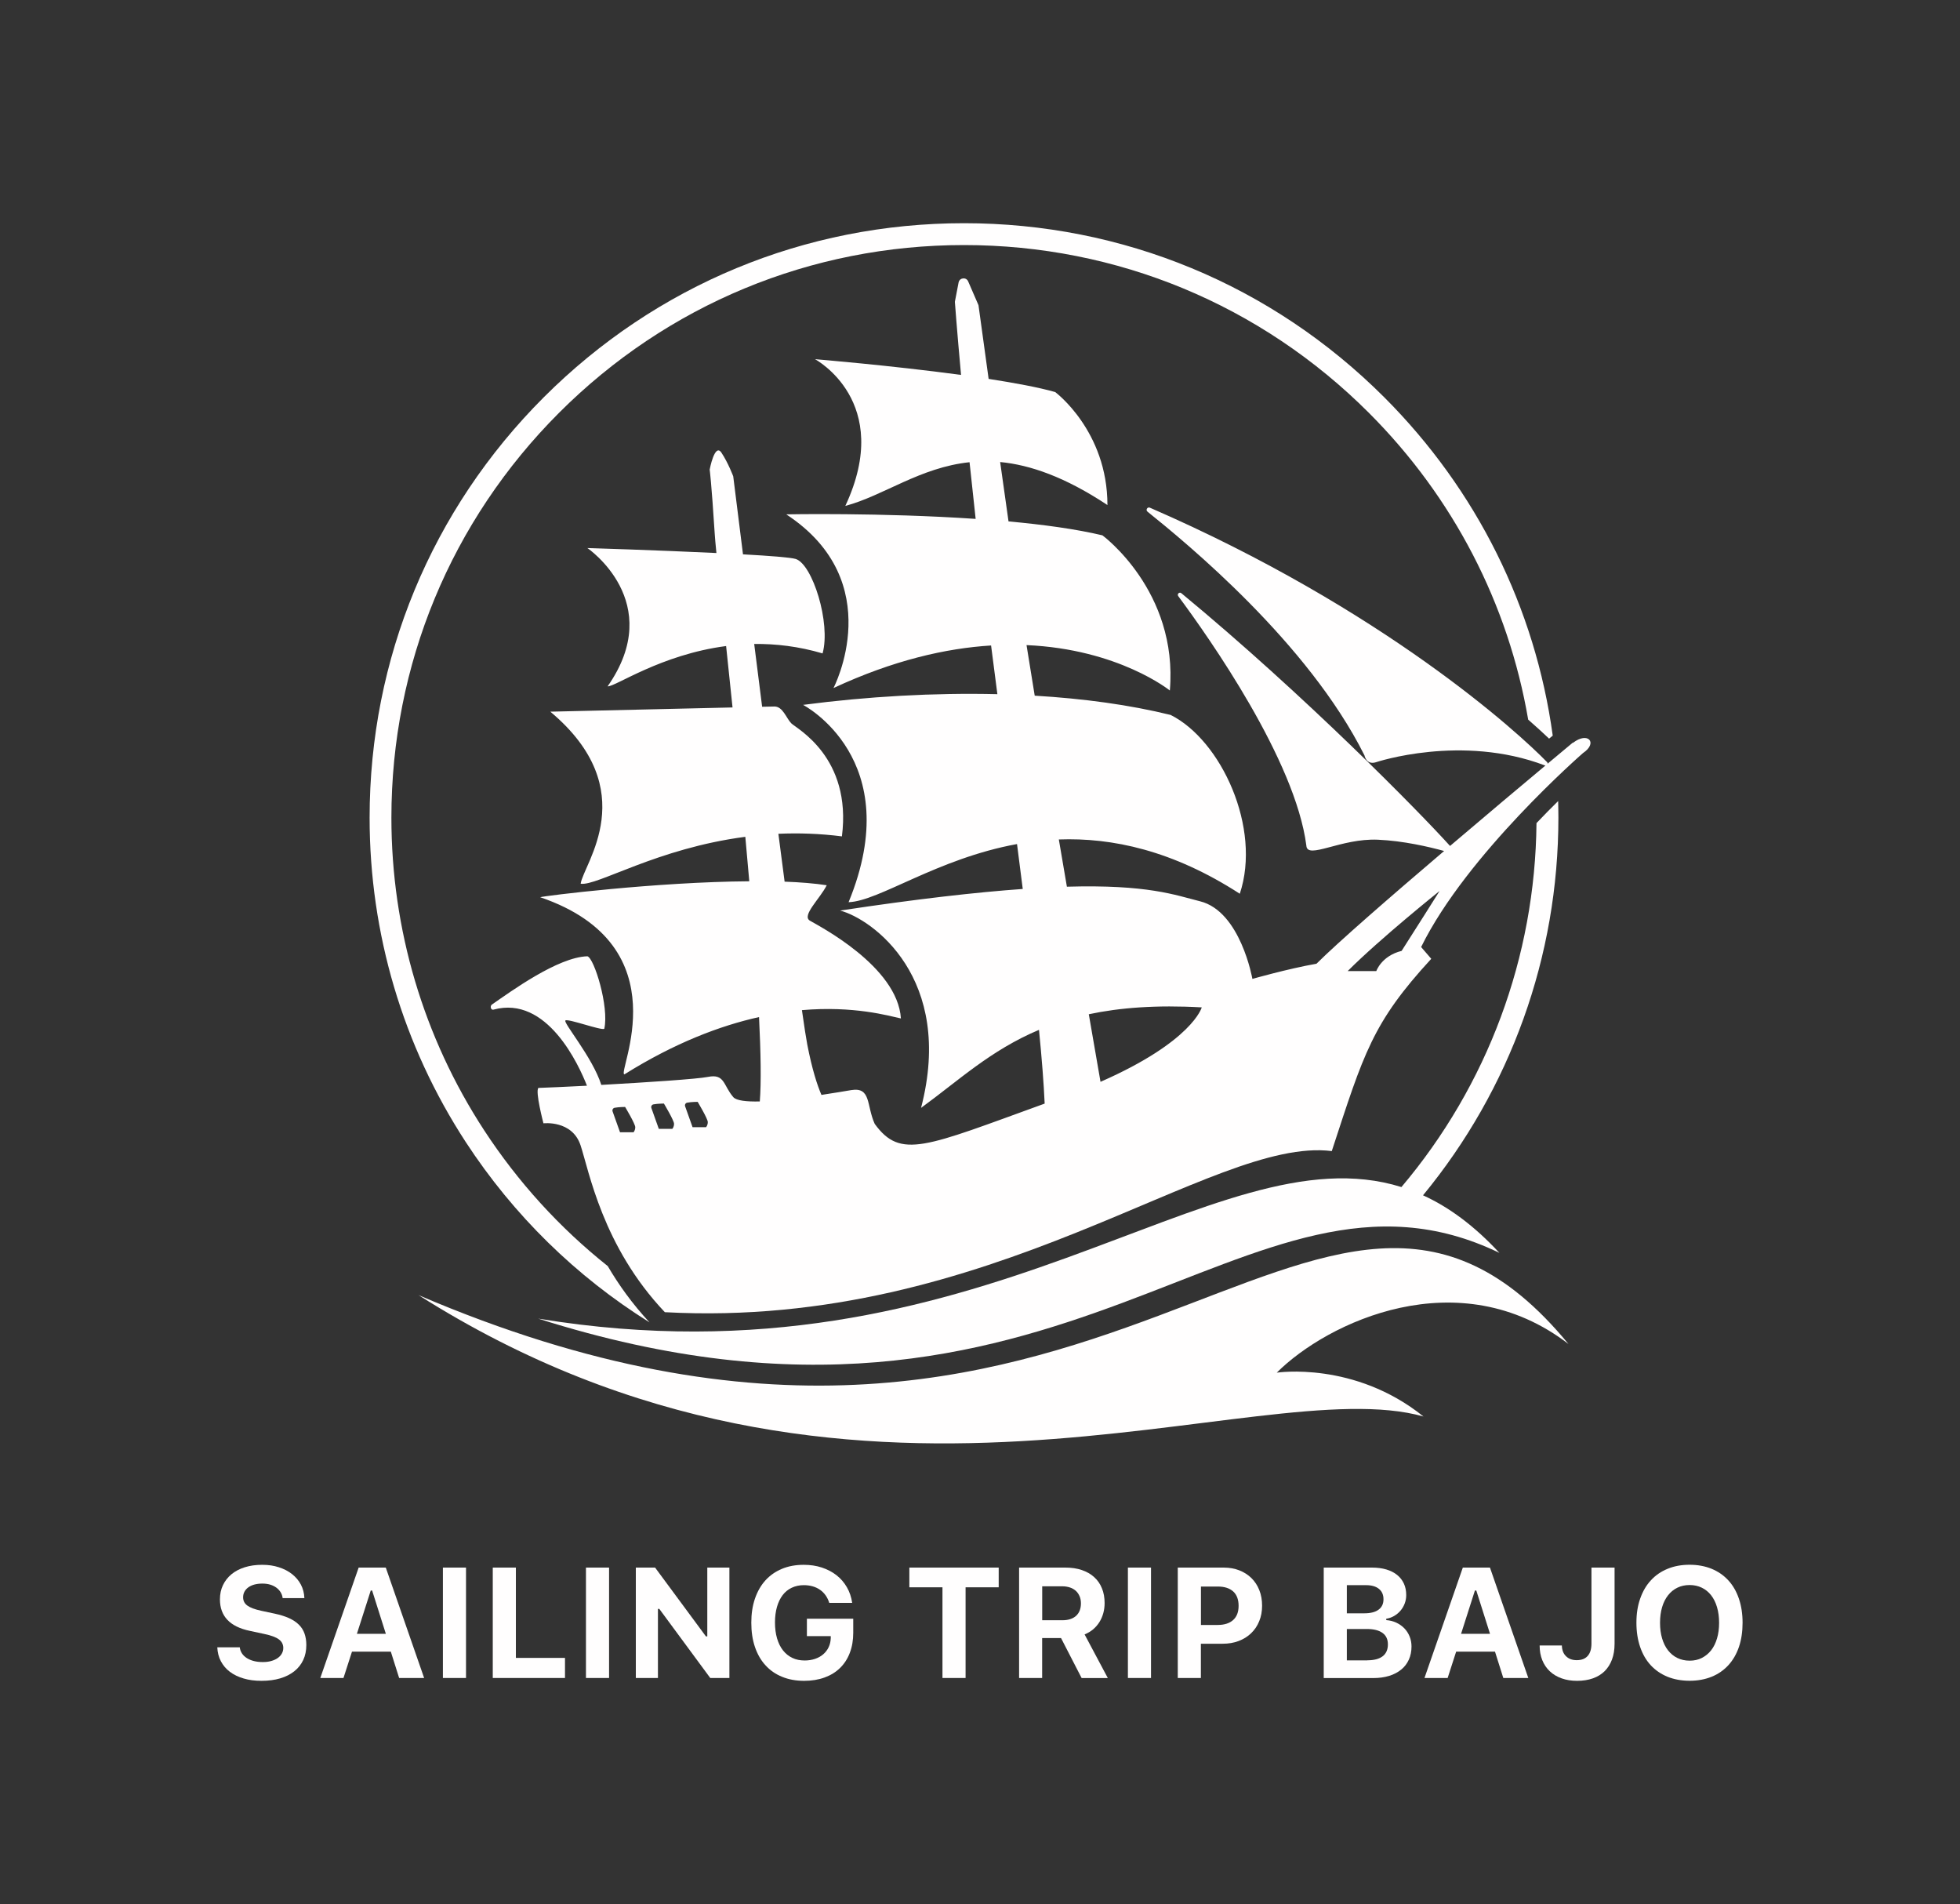
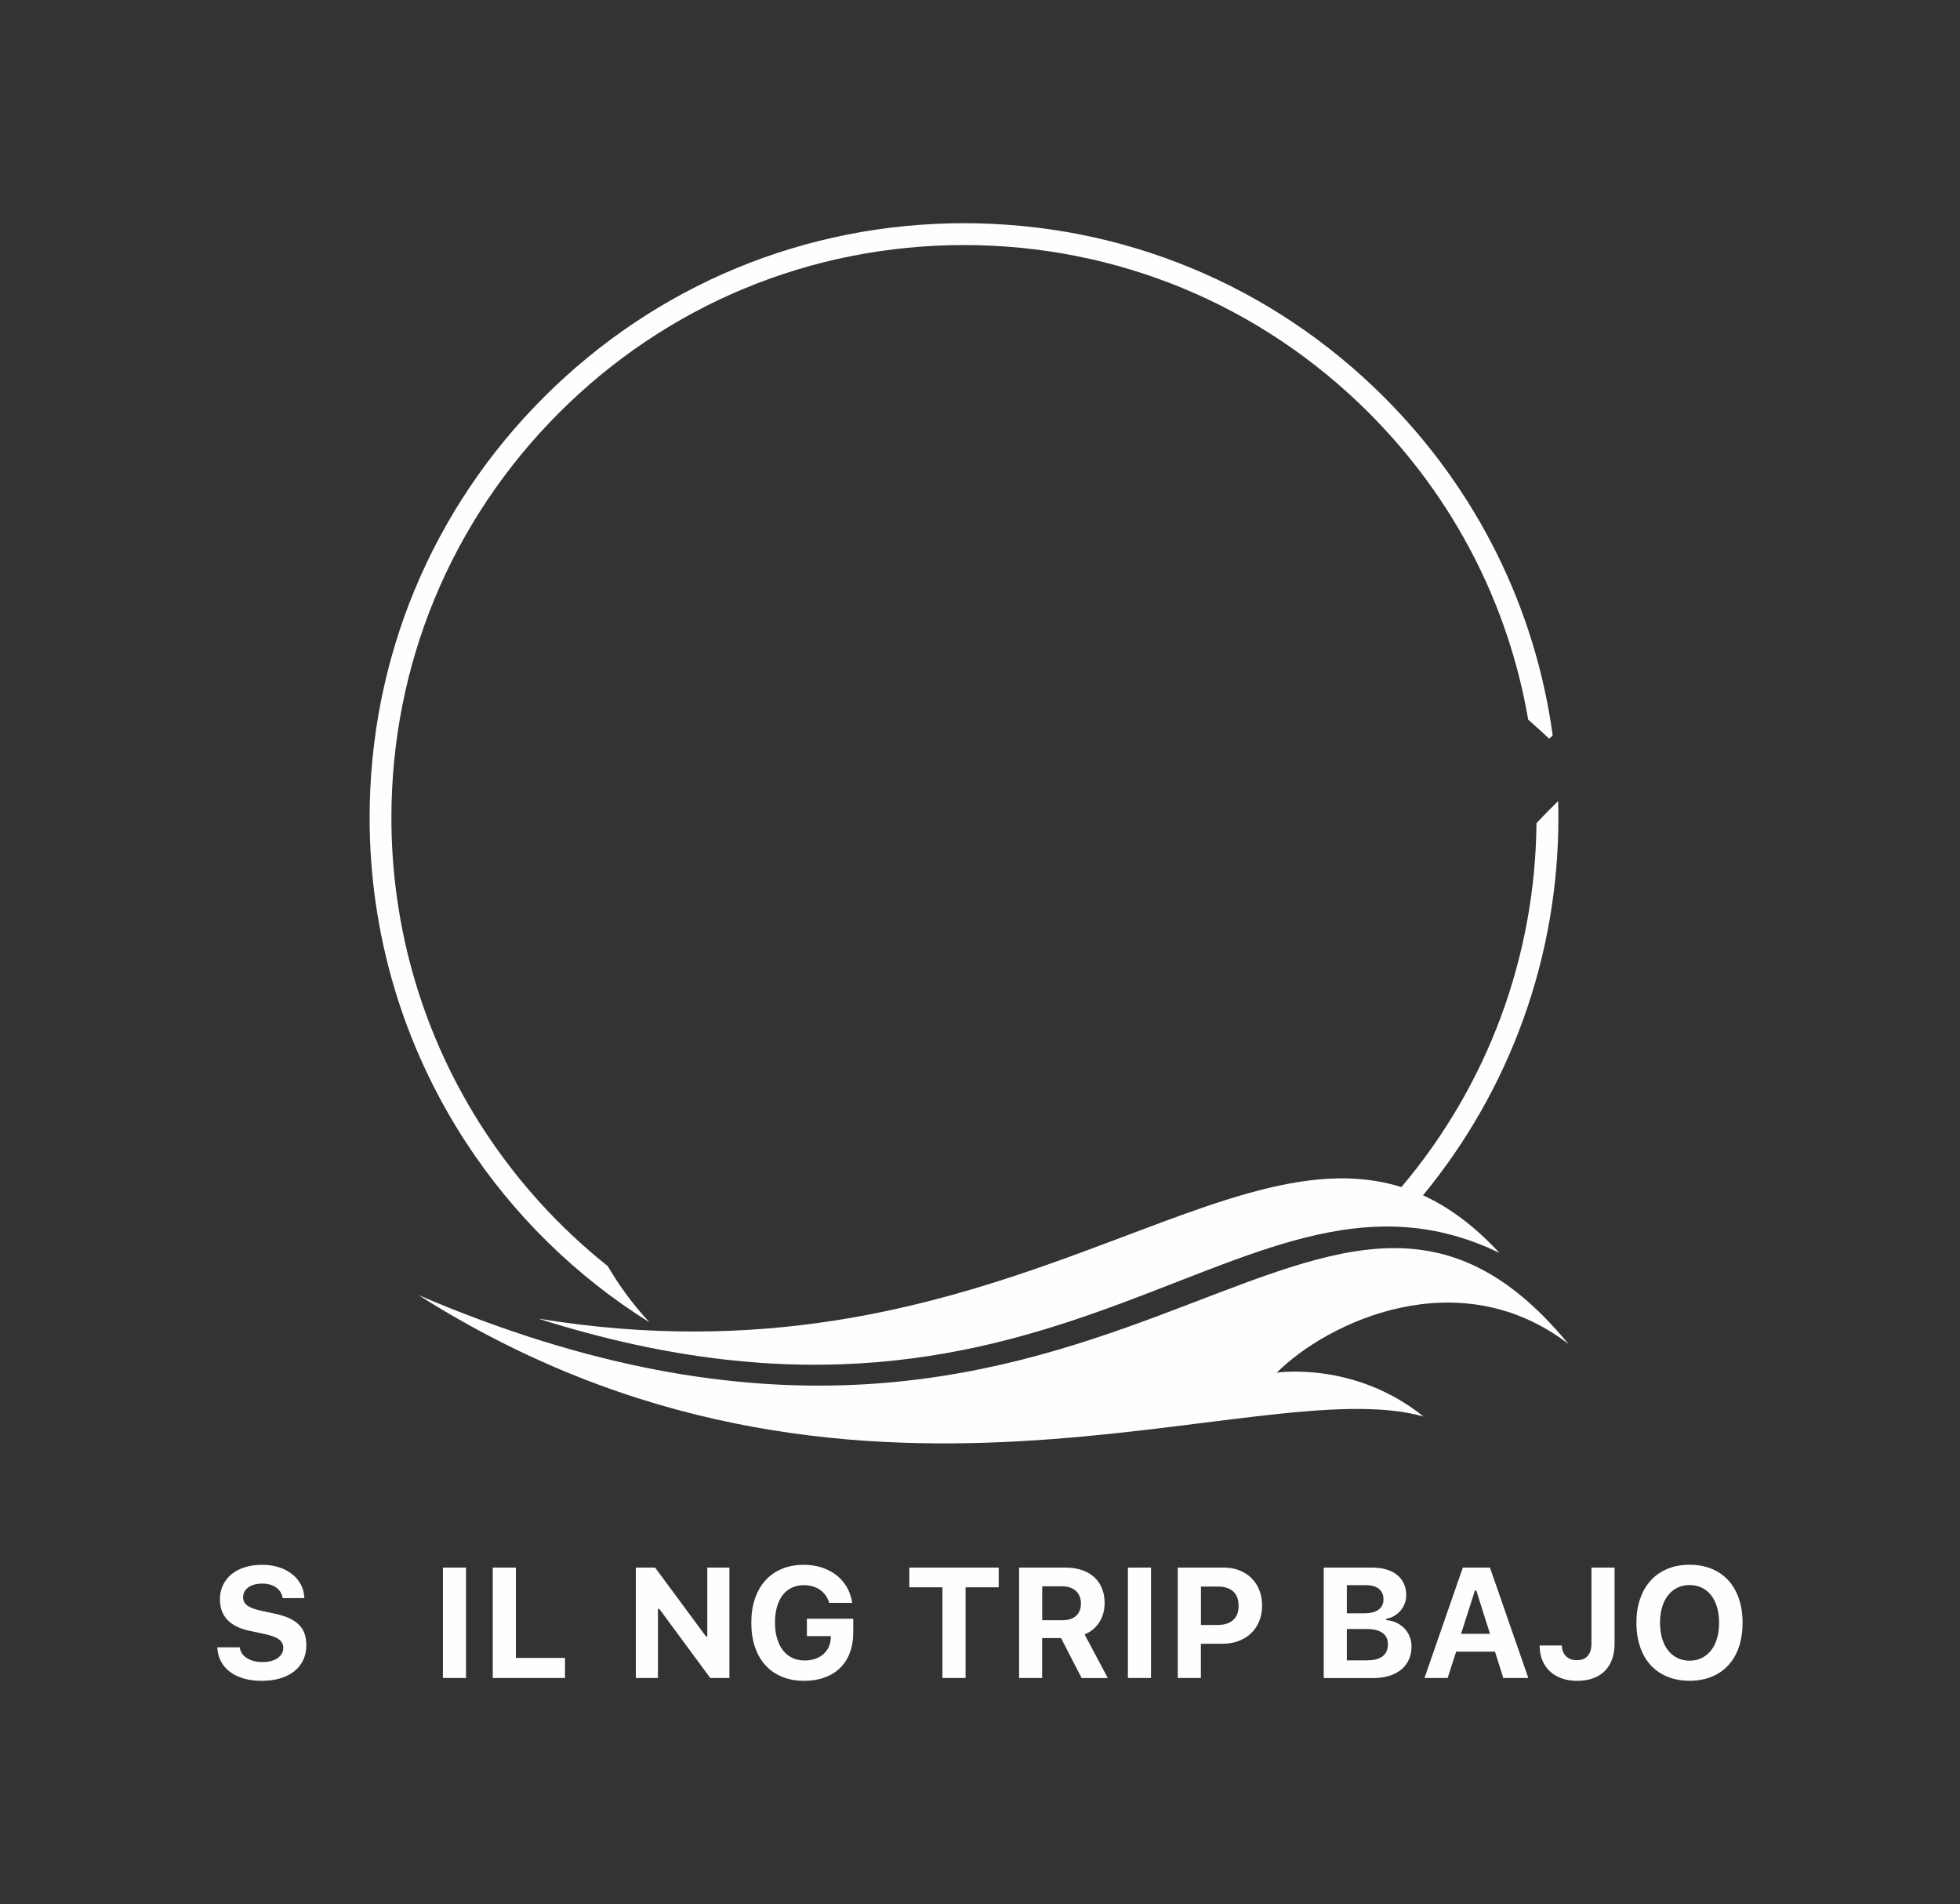
<svg xmlns="http://www.w3.org/2000/svg" id="Layer_1" data-name="Layer 1" viewBox="0 0 311.28 302.33">
  <rect x="0" y="0" width="311.28" height="302.33" fill="#333333" stroke="none" />
  <defs>
    <style>
      .cls-1 {
        fill: #fffefe;
      }
    </style>
  </defs>
  <g>
    <path class="cls-1" d="M66.46,205.63c68.83,43.65,133.1,11.78,159.61,19.28-10.98-8.84-23.3-6.96-23.3-6.96,8.03-8.03,28.92-17.94,46.33-4.55-40.17-48.74-72.58,39.37-182.65-7.77Z" />
-     <path class="cls-1" d="M249.78,117.92s-1.53,1.27-4,3.34c.01-.09,0-.18-.09-.26-4.5-4.65-25.99-24.28-63.07-40.39-.39-.17-.71,.36-.38,.63,6.17,4.96,25.49,20.79,34.44,38.66,.01,.02,.02,.05,.03,.07,.05,.23,.4,1.53,1.87,1.04,0,0,13.52-4.51,26.76,.52,.03,.01,.07,.02,.1,.02-3.71,3.1-9.35,7.83-15.15,12.77-4.71-5.23-23.01-23.9-42.67-40.13-.31-.26-.74,.14-.49,.47,4.91,6.61,18.59,26.02,20.34,39.61,.13,2.28,5.49-1.21,11.38-.94,4.05,.18,8.1,1.13,10.5,1.79-8.39,7.14-16.91,14.54-20.27,17.9-4.55,.8-10.18,2.41-10.18,2.41,0,0-1.87-10.71-8.3-12.32-3.95-.99-8.32-2.69-21.16-2.32-.43-2.49-.86-5-1.28-7.5,8.43-.31,18.08,1.72,28.74,8.62,3.48-10.44-2.95-24.37-10.98-28.39-6.49-1.6-13.83-2.6-21.59-3.06-.49-3.01-.94-5.73-1.3-8.03,14.65,.64,22.76,7.21,22.76,7.21,1.34-15.8-10.71-24.64-10.71-24.64-4.2-1-9.43-1.71-14.91-2.21-.44-3.1-.89-6.29-1.33-9.43,4.79,.46,10.34,2.39,17.04,6.83,0-11.78-8.3-17.94-8.3-17.94-2.65-.75-6.43-1.45-10.57-2.09-.95-6.86-1.61-11.7-1.61-11.7l-1.64-3.78c-.31-.72-1.37-.6-1.52,.17l-.59,3.07s.32,4.41,.98,11.61c-11.19-1.51-23.2-2.5-23.2-2.5,0,0,12.59,6.7,4.82,23.3,6.08-1.62,11.85-6.11,19.73-6.94,.3,2.85,.62,5.86,.97,9-15-1.02-30.08-.72-30.08-.72,16.34,10.71,7.5,27.58,7.5,27.58,9.49-4.42,17.88-6.32,25.03-6.76,.33,2.56,.67,5.14,1,7.73-10.06-.24-20.63,.36-30.86,1.7,0,0,16.6,8.57,7.23,31.33,4.82-.15,14.06-6.92,26.75-9.23,.31,2.42,.62,4.8,.91,7.13-7.31,.52-16.71,1.57-29,3.43,5.09,1.34,18.21,10.71,12.85,31.33,5.91-4.29,11.01-9.14,18.73-12.39,.45,4.56,.76,8.53,.9,11.71-18.98,6.87-22.86,8.9-26.99,3.22-1.34-2.95-.54-5.89-3.75-5.36-.9,.15-2.64,.45-4.71,.76-.66-1.53-1.48-4.02-2.25-7.99-.18-.94-.48-2.85-.85-5.47,8.22-.71,13.75,.89,15.72,1.32-.54-8.3-13.12-14.73-14.46-15.53-1.34-.8,1.61-3.48,2.68-5.62-1.96-.3-4.23-.48-6.69-.57-.32-2.46-.65-5-.99-7.6,3.18-.14,6.55-.04,10.09,.41,1.61-12.59-7.23-17.14-8.03-17.94-.8-.8-1.34-2.68-2.68-2.68-.17,0-.87,.01-1.96,.04-.43-3.42-.86-6.77-1.26-9.97,3.39-.04,7.03,.37,10.86,1.5,1.34-4.82-1.61-14.19-4.28-15-.81-.24-4.12-.5-8.36-.73-.94-7.5-1.55-12.39-1.55-12.39,0,0-.8-2.14-1.87-3.75-1.07-1.61-1.87,2.68-1.87,2.68,0,0,.27,1.87,.8,10.18,.04,.63,.13,1.67,.27,3.07-9.38-.45-20.49-.79-20.49-.79,0,0,12.59,8.57,3.21,21.96,1.21,.09,8.42-5.04,18.82-6.4,.32,3.03,.66,6.31,1.02,9.75-10.33,.23-28.94,.67-28.94,.67,14.86,12.45,5.22,24.24,4.82,27.32,2.62,.4,12.11-5.62,26.15-7.45,.22,2.37,.43,4.73,.63,7.06-14.75,.1-32.6,2.32-33.21,2.53,22.76,7.77,12.05,28.12,13.39,28.12,8-5,15.2-7.72,21.37-9.09,.28,5.72,.36,10.41,.12,13.4-2.11,.05-3.73-.13-4.21-.69-1.61-1.87-1.34-3.75-4.02-3.21-1.68,.34-9.85,.88-16.94,1.27-1.42-4.45-6.19-9.99-5.69-10.24,.54-.27,5.62,1.61,6.16,1.34,.8-3.48-1.61-11.25-2.68-11.52-4.69,.13-12.13,5.57-15.16,7.66-.36,.25-.17,.93,.25,.81,8.51-2.32,13.56,8.81,14.84,12.08-3.32,.17-6.19,.3-7.71,.35-.54,.54,.8,5.62,.8,5.62,0,0,4.55-.54,5.89,3.48,1.34,4.02,3.48,16.07,13.39,26.51,52.09,2.81,86.9-27.99,105.92-25.58,5.09-15.53,6.43-20.35,15.8-30.53l-1.61-1.87c7.23-14.73,25.71-30.8,25.71-30.8,2.41-1.61,.8-3.48-1.61-1.61Zm-149.17,61.86h-2.14l-1.18-3.31c-.09-.25,.06-.53,.33-.58,.68-.13,1.66-.13,1.66-.13,0,0,1.61,2.68,1.61,3.21s-.27,.8-.27,.8Zm6.16-.54h-2.14l-1.18-3.31c-.09-.25,.06-.53,.33-.58,.68-.13,1.66-.13,1.66-.13,0,0,1.61,2.68,1.61,3.21s-.27,.8-.27,.8Zm5.36-.27h-2.14l-1.18-3.31c-.09-.25,.06-.53,.33-.58,.68-.13,1.66-.13,1.66-.13,0,0,1.61,2.68,1.61,3.21s-.27,.8-.27,.8Zm62.65-7.2c-.48-2.77-1.12-6.46-1.86-10.73,4.89-1.04,10.72-1.5,17.94-1.09,0,0-1.46,5.4-16.08,11.82Zm47.82-20.79c-3.21,.8-4.02,3.21-4.02,3.21h-4.55c5.22-5.22,14.6-12.72,14.6-12.72,0,0-4.55,7.23-6.03,9.51Z" />
    <path class="cls-1" d="M103.13,209.94c-2.73-2.94-4.89-5.97-6.61-8.91-7.62-6.06-14.25-13.33-19.64-21.58-9.63-14.76-14.72-31.91-14.72-49.61,0-24.29,9.46-47.12,26.63-64.3,17.17-17.17,40.01-26.63,64.3-26.63s47.12,9.46,64.3,26.63c13.44,13.44,22.16,30.36,25.31,48.72,1.39,1.22,2.5,2.24,3.32,3.02,.21-.17,.4-.33,.58-.48-2.78-20.27-12.04-38.99-26.75-53.71-17.83-17.83-41.53-27.65-66.75-27.65s-48.92,9.82-66.75,27.65c-17.83,17.83-27.65,41.53-27.65,66.75,0,18.37,5.28,36.18,15.28,51.51,7.57,11.6,17.52,21.33,29.15,28.6Z" />
    <path class="cls-1" d="M247.46,127.19c-1.07,1.05-2.23,2.23-3.44,3.5-.2,21.27-7.77,41.61-21.45,57.79-30.02-9.39-66.37,32.49-137.09,20.89,84.36,26.78,112.21-29.99,152.65-10.44-3.99-4.31-8.01-7.26-12.13-9.14,13.9-16.87,21.5-37.96,21.5-59.96,0-.88-.02-1.77-.04-2.65Z" />
  </g>
  <g>
    <path class="cls-1" d="M38.08,261.56c.04,.36,.16,.68,.35,.97,.19,.29,.45,.53,.77,.74,.32,.2,.69,.36,1.12,.47s.9,.16,1.42,.16c.48,0,.92-.05,1.31-.16,.4-.11,.74-.26,1.03-.46,.29-.2,.51-.43,.67-.71s.24-.58,.24-.91c0-.28-.06-.53-.17-.75-.11-.23-.29-.43-.53-.61-.24-.18-.56-.34-.94-.48-.38-.14-.84-.27-1.38-.38l-2.28-.49c-3.18-.66-4.76-2.33-4.76-5.01,0-.83,.16-1.58,.48-2.25s.77-1.25,1.35-1.73c.58-.48,1.29-.85,2.11-1.11,.83-.26,1.74-.39,2.76-.39s1.85,.13,2.66,.39c.81,.26,1.51,.62,2.1,1.09s1.06,1.02,1.4,1.67,.52,1.36,.55,2.14h-3.45c-.04-.35-.15-.66-.33-.95-.18-.28-.41-.53-.69-.73-.28-.2-.61-.36-.98-.47s-.79-.16-1.23-.16-.88,.05-1.25,.15-.69,.25-.96,.44-.47,.42-.62,.69-.22,.57-.22,.9c0,.54,.22,.98,.67,1.31,.45,.33,1.19,.61,2.22,.83l2.11,.45c.88,.19,1.64,.42,2.28,.71,.64,.29,1.16,.63,1.57,1.04,.41,.4,.71,.87,.9,1.41,.19,.54,.29,1.14,.29,1.82,0,.88-.16,1.68-.49,2.38-.33,.7-.8,1.3-1.42,1.79-.62,.49-1.36,.87-2.24,1.13s-1.86,.39-2.96,.39-1.99-.12-2.84-.37c-.85-.25-1.58-.6-2.19-1.06-.61-.46-1.08-1.02-1.43-1.68s-.53-1.39-.57-2.21h3.55Z" />
-     <path class="cls-1" d="M62.06,262.25h-6.16l-1.35,4.18h-3.68l6.09-17.53h4.31l6.09,17.53h-3.97l-1.32-4.18Zm-5.37-2.83h4.59l-2.18-6.88h-.22l-2.2,6.88Z" />
    <path class="cls-1" d="M70.34,266.43v-17.53h3.67v17.53h-3.67Z" />
    <path class="cls-1" d="M89.73,266.43h-11.47v-17.53h3.67v14.34h7.8v3.2Z" />
-     <path class="cls-1" d="M93.06,266.43v-17.53h3.67v17.53h-3.67Z" />
    <path class="cls-1" d="M100.98,266.43v-17.53h3.06l8.07,10.92h.22v-10.92h3.51v17.53h-3.04l-8.09-10.97h-.22v10.97h-3.51Z" />
    <path class="cls-1" d="M134.96,262.45c-.36,.94-.88,1.74-1.55,2.39-.67,.66-1.49,1.16-2.45,1.51-.96,.35-2.04,.53-3.24,.53-1.3,0-2.47-.21-3.51-.64-1.04-.42-1.92-1.03-2.64-1.83-.73-.79-1.28-1.76-1.67-2.9-.39-1.14-.58-2.43-.58-3.86s.19-2.68,.58-3.82c.39-1.14,.94-2.1,1.66-2.9,.72-.79,1.59-1.4,2.62-1.83s2.18-.64,3.46-.64c1.04,0,2,.14,2.88,.43,.88,.29,1.66,.7,2.33,1.22,.67,.53,1.22,1.16,1.65,1.91,.43,.74,.71,1.57,.84,2.48h-3.64c-.28-.89-.76-1.58-1.46-2.07s-1.57-.74-2.59-.74c-.7,0-1.34,.14-1.91,.41s-1.05,.66-1.44,1.17-.69,1.13-.9,1.86-.32,1.56-.32,2.48,.11,1.78,.33,2.53,.53,1.38,.94,1.9,.9,.92,1.49,1.2c.58,.28,1.24,.41,1.96,.41,.6,0,1.15-.09,1.65-.26s.93-.41,1.29-.72c.36-.31,.65-.68,.86-1.12s.32-.92,.34-1.45v-.32s-3.79,0-3.79,0v-2.76h7.36v2.23c0,1.18-.18,2.23-.54,3.17Z" />
    <path class="cls-1" d="M149.68,266.43v-14.4h-5.26v-3.13h14.19v3.13h-5.26v14.4h-3.67Z" />
    <path class="cls-1" d="M165.52,266.43h-3.67v-17.53h7.36c.96,0,1.83,.13,2.6,.39,.77,.26,1.42,.63,1.96,1.12,.54,.49,.95,1.07,1.23,1.77,.29,.69,.43,1.48,.43,2.35,0,.56-.07,1.1-.21,1.61-.14,.51-.35,.99-.62,1.42-.27,.43-.61,.82-1,1.15-.4,.33-.85,.6-1.35,.8l3.69,6.93h-4.16l-3.27-6.35h-3v6.35Zm0-9.17h3.22c.93,0,1.65-.24,2.16-.7,.51-.47,.77-1.13,.77-1.98,0-.41-.07-.79-.21-1.12s-.33-.62-.59-.86c-.26-.23-.57-.42-.94-.54s-.78-.19-1.23-.19h-3.18v5.39Z" />
    <path class="cls-1" d="M179.13,266.43v-17.53h3.67v17.53h-3.67Z" />
    <path class="cls-1" d="M194.36,248.9c.9,0,1.72,.15,2.47,.44,.74,.29,1.38,.7,1.92,1.23,.54,.53,.95,1.16,1.25,1.91,.3,.75,.44,1.58,.44,2.48s-.15,1.72-.46,2.46c-.3,.74-.73,1.38-1.29,1.91-.55,.53-1.22,.94-1.98,1.23-.77,.29-1.61,.43-2.53,.43h-3.46v5.44h-3.67v-17.53h7.31Zm-3.64,9.11h2.66c1.06,0,1.88-.26,2.46-.78,.58-.52,.87-1.27,.87-2.26s-.29-1.77-.86-2.28c-.58-.52-1.39-.78-2.45-.78h-2.67v6.1Z" />
    <path class="cls-1" d="M210.23,266.43v-17.53h7.67c.85,0,1.61,.1,2.28,.3,.67,.2,1.24,.49,1.71,.87s.82,.83,1.07,1.37,.37,1.15,.37,1.83c0,.46-.08,.91-.24,1.33-.16,.42-.38,.8-.67,1.14-.28,.33-.62,.61-1.01,.84-.39,.23-.81,.37-1.25,.44v.22c.58,.04,1.12,.18,1.61,.41,.49,.23,.91,.53,1.27,.9,.36,.37,.63,.8,.83,1.29,.2,.49,.3,1.02,.3,1.59,0,.77-.14,1.46-.42,2.08-.28,.62-.68,1.15-1.21,1.58-.53,.43-1.16,.77-1.91,1-.75,.23-1.59,.35-2.52,.35h-7.87Zm3.67-10.27h2.76c1,0,1.76-.19,2.28-.58,.52-.38,.78-.93,.78-1.65s-.24-1.25-.72-1.65c-.48-.39-1.16-.59-2.04-.59h-3.06v4.46Zm3.27,7.46c1.06,0,1.87-.22,2.42-.64s.83-1.06,.83-1.88-.29-1.42-.86-1.83c-.57-.41-1.4-.62-2.48-.62h-3.18v4.98h3.27Z" />
    <path class="cls-1" d="M237.42,262.25h-6.16l-1.35,4.18h-3.68l6.09-17.53h4.31l6.09,17.53h-3.97l-1.32-4.18Zm-5.37-2.83h4.59l-2.18-6.88h-.22l-2.2,6.88Z" />
    <path class="cls-1" d="M248.05,261.28c.02,.71,.23,1.28,.66,1.69,.42,.42,.99,.63,1.7,.63,.76,0,1.34-.22,1.74-.67,.4-.45,.6-1.1,.6-1.97v-12.06h3.67v12.09c0,.95-.14,1.79-.41,2.51-.27,.73-.66,1.34-1.17,1.85-.51,.5-1.13,.88-1.87,1.14-.74,.26-1.57,.39-2.5,.39s-1.71-.13-2.45-.39c-.73-.26-1.36-.63-1.88-1.12s-.92-1.08-1.2-1.77-.42-1.47-.42-2.33h3.55Z" />
    <path class="cls-1" d="M268.33,248.45c1.3,0,2.46,.22,3.5,.64,1.04,.43,1.92,1.04,2.65,1.83,.73,.79,1.29,1.76,1.68,2.9,.39,1.14,.59,2.42,.59,3.83s-.19,2.71-.58,3.85c-.39,1.14-.95,2.1-1.68,2.9-.73,.79-1.61,1.41-2.65,1.83s-2.21,.64-3.5,.64-2.48-.22-3.52-.64c-1.04-.43-1.93-1.04-2.66-1.83-.73-.79-1.29-1.76-1.68-2.9-.39-1.14-.59-2.42-.59-3.85s.2-2.7,.6-3.83c.4-1.14,.96-2.11,1.7-2.9,.73-.8,1.62-1.41,2.66-1.83,1.04-.43,2.21-.64,3.49-.64Zm0,3.22c-.71,0-1.36,.14-1.93,.42-.58,.28-1.07,.68-1.48,1.2-.41,.52-.73,1.15-.95,1.89-.22,.74-.33,1.57-.33,2.49s.11,1.74,.33,2.48,.53,1.37,.94,1.89c.41,.52,.9,.93,1.48,1.21,.58,.28,1.23,.43,1.95,.43s1.36-.14,1.93-.43,1.07-.69,1.48-1.21c.41-.52,.72-1.15,.94-1.89s.33-1.56,.33-2.48-.11-1.74-.33-2.49c-.22-.74-.53-1.37-.94-1.89-.41-.52-.9-.92-1.48-1.2-.58-.28-1.22-.42-1.93-.42Z" />
  </g>
</svg>